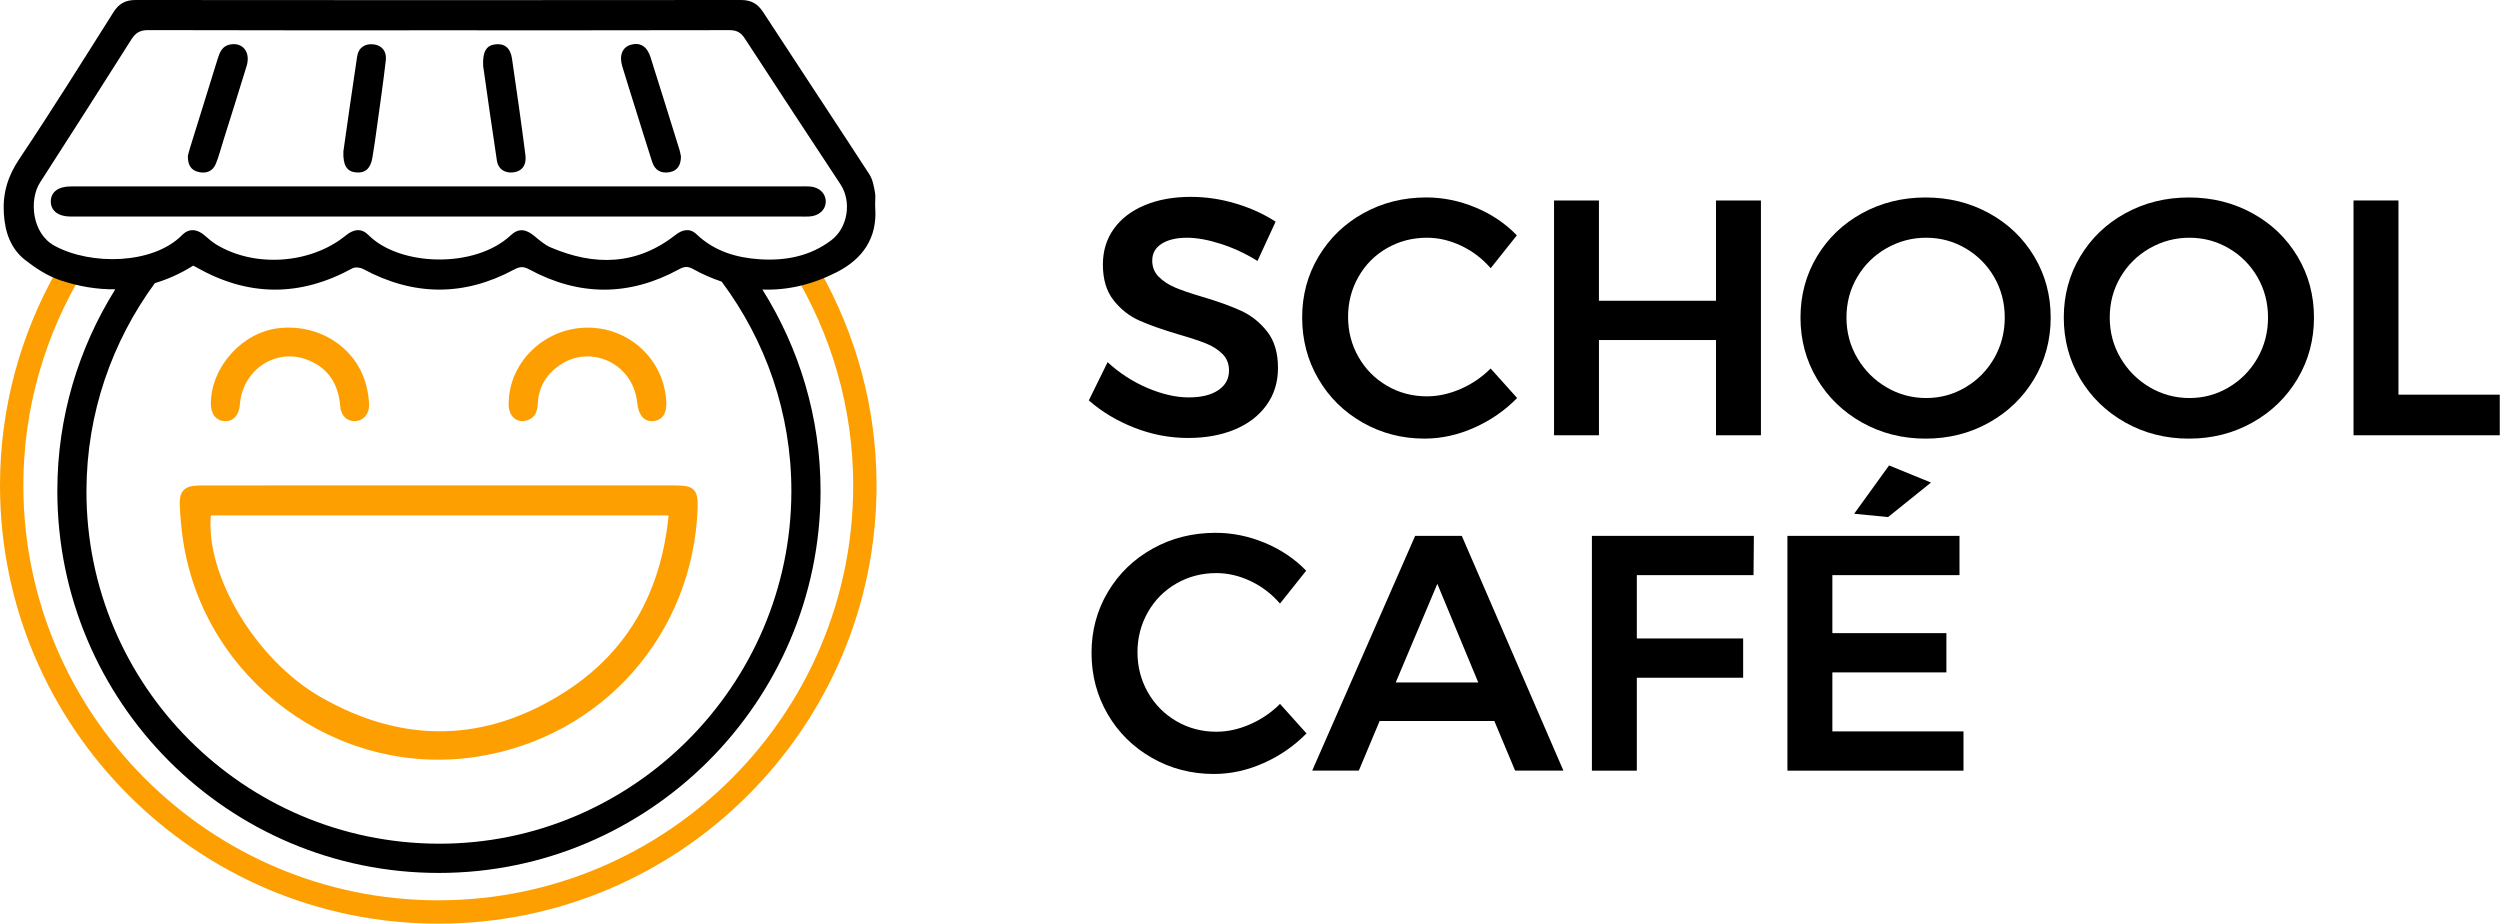
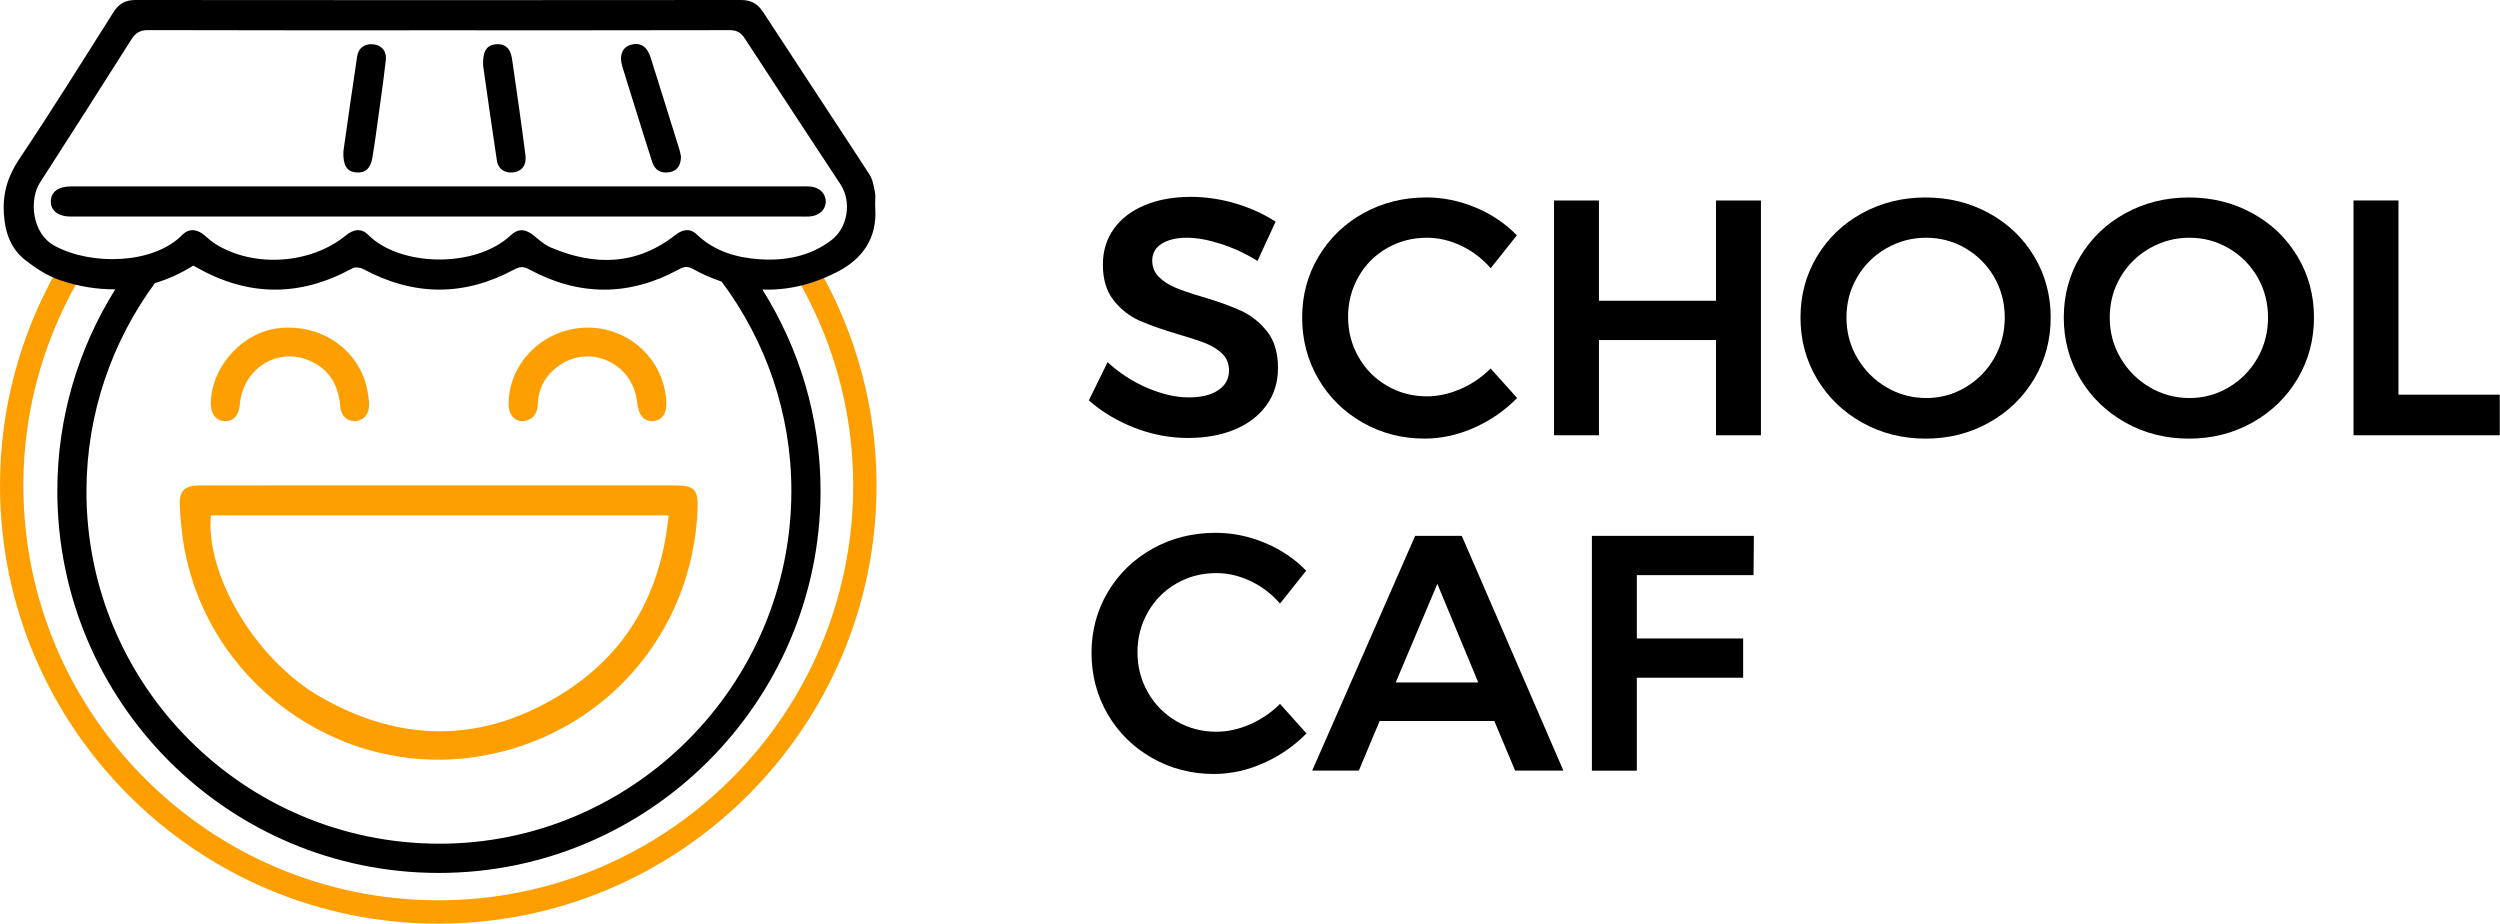
<svg xmlns="http://www.w3.org/2000/svg" version="1.1" id="Warstwa_1" x="0px" y="0px" viewBox="0 0 114.864 42.438" style="enable-background:new 0 0 114.864 42.438;" xml:space="preserve">
  <style type="text/css">
	.st0{fill:#FD9F01;}
</style>
  <g>
    <g>
      <g>
        <path class="st0" d="M31.075,22.303c-3.635-0.001-7.271-0-10.906-0     c-2.298,0-4.597,0-6.895,0c-1.367,0-2.734-0.003-4.101,0.002     c-0.693,0.002-0.943,0.242-0.913,0.919c0.024,0.539,0.073,1.079,0.153,1.612     c0.969,6.404,7.058,10.9,13.452,9.939c5.767-0.867,9.993-5.617,10.188-11.449     C32.081,22.511,31.884,22.303,31.075,22.303z M26.003,31.762c-3.669,2.371-7.49,2.437-11.278,0.26     c-2.983-1.714-5.287-5.601-5.037-8.343c7.005,0,13.983,0,21.031,0     C30.383,27.132,28.89,29.896,26.003,31.762z" />
        <path class="st0" d="M11.021,18.582c0.123-1.57,1.609-2.592,3.052-2.069     c0.994,0.36,1.481,1.12,1.559,2.163c0.032,0.424,0.324,0.695,0.691,0.674     c0.371-0.021,0.64-0.318,0.635-0.737c-0.003-0.238-0.039-0.479-0.086-0.713     c-0.365-1.817-2.085-3.023-4.026-2.827c-1.689,0.17-3.139,1.757-3.159,3.456     c-0.006,0.49,0.237,0.803,0.638,0.822C10.72,19.368,10.982,19.079,11.021,18.582z" />
        <path class="st0" d="M24.711,18.548c0.032-0.742,0.371-1.324,0.967-1.746     c1.45-1.025,3.414-0.101,3.595,1.683c0.061,0.601,0.332,0.909,0.757,0.861     c0.435-0.05,0.628-0.382,0.577-0.995c-0.155-1.866-1.698-3.286-3.582-3.298     c-2.01-0.013-3.678,1.609-3.655,3.552c0.006,0.486,0.335,0.816,0.752,0.733     C24.546,19.254,24.693,18.948,24.711,18.548z" />
        <path d="M37.197,8.567c-0.148-0.009-0.297-0.003-0.445-0.003c-4.737-0-9.474,0-14.21,0     C16.112,8.565,9.682,8.564,3.253,8.565C2.679,8.566,2.341,8.82,2.334,9.247     C2.327,9.676,2.67,9.945,3.232,9.95c0.074,0.001,0.148,0,0.223,0c5.553,0,11.107,0,16.66,0     c5.568,0,11.137,0,16.705,0c0.119,0,0.238,0.004,0.356-0.002     c0.456-0.023,0.771-0.315,0.763-0.703C37.932,8.871,37.631,8.593,37.197,8.567z" />
      </g>
-       <path d="M8.632,7.158c0.023-0.085,0.052-0.214,0.092-0.341c0.424-1.371,0.85-2.741,1.276-4.111    c0.095-0.304,0.206-0.593,0.574-0.662c0.583-0.11,0.95,0.355,0.757,0.988    c-0.349,1.146-0.712,2.288-1.07,3.431c-0.111,0.353-0.204,0.713-0.341,1.055    c-0.142,0.355-0.444,0.469-0.802,0.384C8.76,7.819,8.624,7.556,8.632,7.158z" />
      <path d="M31.288,7.199c-0.009,0.398-0.165,0.646-0.525,0.712c-0.39,0.071-0.674-0.087-0.797-0.467    c-0.26-0.802-0.507-1.608-0.759-2.413c-0.207-0.664-0.419-1.326-0.619-1.992    c-0.149-0.493,0.01-0.873,0.396-0.983c0.419-0.12,0.745,0.071,0.901,0.562    c0.452,1.424,0.894,2.851,1.338,4.277C31.257,7.007,31.273,7.125,31.288,7.199z" />
      <path d="M15.778,6.949c0.193-1.34,0.402-2.85,0.631-4.357c0.062-0.41,0.373-0.607,0.772-0.552    c0.362,0.05,0.593,0.314,0.545,0.73c-0.118,1.029-0.268,2.054-0.409,3.081    c-0.064,0.469-0.129,0.939-0.209,1.405c-0.086,0.501-0.341,0.711-0.768,0.665    C15.945,7.878,15.749,7.603,15.778,6.949z" />
      <path d="M22.199,3.031c-0.034-0.662,0.152-0.94,0.539-0.992c0.429-0.058,0.712,0.154,0.784,0.643    c0.217,1.479,0.429,2.959,0.619,4.441c0.061,0.475-0.171,0.756-0.566,0.798    c-0.381,0.041-0.686-0.151-0.744-0.535C22.601,5.878,22.391,4.368,22.199,3.031z" />
      <path class="st0" d="M36.434,12.462c1.744,2.877,2.767,6.237,2.767,9.84    c0,10.511-8.552,19.063-19.064,19.063S1.073,32.813,1.073,22.302c0-3.603,1.023-6.963,2.767-9.84    h-1.254C0.946,15.375,0,18.728,0,22.302c0,11.103,9.034,20.136,20.137,20.136    c11.104,0,20.137-9.033,20.137-20.136c0-3.574-0.946-6.927-2.586-9.84    C37.688,12.462,36.434,12.462,36.434,12.462z" />
      <path d="M40.2,8.836c-0.05-0.282-0.103-0.591-0.255-0.824c-1.617-2.49-3.26-4.964-4.88-7.452    C34.812,0.171,34.514-0,34.043,0c-9.271,0.01-18.541,0.009-27.812,0    C5.76-0,5.462,0.167,5.212,0.562C3.785,2.821,2.369,5.089,0.883,7.31    C0.36,8.092,0.121,8.87,0.176,9.801c0.051,0.867,0.312,1.623,0.989,2.153    c0.483,0.378,1.03,0.73,1.606,0.924c0.854,0.286,1.697,0.424,2.526,0.415    c-1.679,2.687-2.664,5.855-2.663,9.267c0.002,9.696,7.848,17.549,17.531,17.548    c9.649-0.001,17.513-7.857,17.536-17.516c0.008-3.415-0.982-6.592-2.672-9.289    c1.141,0.044,2.287-0.22,3.43-0.805c1.168-0.598,1.855-1.556,1.754-2.948    C40.194,9.311,40.241,9.066,40.2,8.836z M36.36,22.581c-0.014,8.924-7.319,16.212-16.221,16.183    c-8.951-0.029-16.192-7.294-16.167-16.221c0.01-3.578,1.186-6.863,3.143-9.534    c0.597-0.181,1.185-0.44,1.761-0.804c0.05,0.026,0.104,0.05,0.155,0.079    c2.378,1.356,4.76,1.358,7.158,0.045c0.125-0.068,0.36-0.043,0.495,0.03    c2.307,1.244,4.618,1.271,6.927,0.031c0.265-0.142,0.429-0.162,0.706-0.012    c2.287,1.238,4.591,1.244,6.877-0.004c0.258-0.141,0.412-0.146,0.668-0.003    c0.43,0.24,0.862,0.421,1.295,0.569C35.166,15.637,36.366,18.965,36.36,22.581z M38.2,11.034    c-0.969,0.737-2.102,0.954-3.283,0.879c-1.084-0.069-2.096-0.369-2.918-1.153    c-0.3-0.286-0.642-0.219-0.965,0.035c-1.79,1.404-3.726,1.431-5.738,0.57    c-0.279-0.119-0.521-0.338-0.76-0.534c-0.38-0.313-0.719-0.351-1.069-0.022    c-1.635,1.538-5.104,1.435-6.54-0.012c-0.312-0.314-0.666-0.282-1.034,0.018    c-1.611,1.318-4.205,1.499-5.975,0.408c-0.188-0.116-0.354-0.269-0.523-0.413    c-0.348-0.296-0.717-0.326-1.031-0.007c-1.325,1.342-4.172,1.404-5.855,0.491    c-1.058-0.574-1.172-2.127-0.67-2.907c1.405-2.185,2.806-4.372,4.193-6.569    C6.228,1.508,6.433,1.382,6.81,1.383c4.442,0.014,8.883,0.009,13.325,0.009    C24.592,1.392,29.048,1.396,33.505,1.385c0.338-0.001,0.532,0.1,0.717,0.385    c1.455,2.241,2.929,4.47,4.397,6.703C39.138,9.263,38.958,10.457,38.2,11.034z" />
    </g>
    <g>
      <path d="M56.076,11.2c-0.581-0.185-1.091-0.277-1.533-0.277c-0.493,0-0.883,0.093-1.171,0.277    c-0.288,0.185-0.432,0.442-0.432,0.771c0,0.298,0.1,0.547,0.301,0.748    c0.2,0.2,0.452,0.365,0.755,0.493c0.303,0.128,0.716,0.27,1.24,0.424    c0.729,0.215,1.328,0.431,1.795,0.647c0.467,0.216,0.865,0.534,1.194,0.956    c0.328,0.421,0.493,0.976,0.493,1.664c0,0.657-0.178,1.23-0.532,1.718    c-0.354,0.488-0.843,0.86-1.464,1.117c-0.622,0.257-1.333,0.385-2.134,0.385    c-0.842,0-1.664-0.156-2.465-0.47s-1.5-0.732-2.096-1.256l0.863-1.757    c0.544,0.503,1.156,0.899,1.833,1.187c0.678,0.288,1.31,0.432,1.896,0.432    c0.575,0,1.027-0.11,1.356-0.332c0.329-0.221,0.493-0.521,0.493-0.901c0-0.308-0.1-0.562-0.3-0.763    c-0.201-0.2-0.455-0.362-0.763-0.485c-0.309-0.123-0.73-0.262-1.264-0.416    c-0.729-0.216-1.325-0.426-1.788-0.632c-0.462-0.205-0.858-0.516-1.187-0.932    s-0.493-0.963-0.493-1.641c0-0.626,0.167-1.173,0.501-1.641c0.334-0.467,0.806-0.83,1.417-1.086    c0.611-0.256,1.317-0.385,2.119-0.385c0.699,0,1.39,0.103,2.073,0.308    c0.683,0.206,1.292,0.483,1.826,0.833l-0.832,1.803C57.224,11.647,56.657,11.385,56.076,11.2z" />
      <path d="M67.139,11.293c-0.519-0.247-1.045-0.37-1.579-0.37c-0.668,0-1.279,0.16-1.834,0.478    s-0.991,0.757-1.31,1.317s-0.478,1.174-0.478,1.841c0,0.668,0.159,1.282,0.478,1.841    c0.318,0.56,0.755,1.001,1.31,1.325s1.166,0.485,1.834,0.485c0.514,0,1.029-0.113,1.549-0.339    c0.519-0.226,0.979-0.54,1.379-0.94l1.217,1.356c-0.564,0.576-1.222,1.03-1.972,1.364    c-0.75,0.334-1.511,0.501-2.281,0.501c-1.037,0-1.987-0.247-2.851-0.74    c-0.862-0.493-1.541-1.164-2.033-2.011c-0.493-0.847-0.74-1.785-0.74-2.812    c0-1.027,0.252-1.962,0.755-2.804c0.504-0.842,1.189-1.505,2.058-1.988s1.831-0.725,2.889-0.725    c0.771,0,1.525,0.154,2.266,0.462c0.739,0.308,1.371,0.735,1.896,1.279l-1.202,1.51    C68.108,11.883,67.658,11.539,67.139,11.293z" />
      <path d="M71.4,9.212h2.064v4.607h5.378V9.212h2.065v10.787h-2.065v-4.376H73.465v4.376h-2.064V9.212    z" />
      <path d="M91.393,9.798c0.878,0.483,1.569,1.146,2.072,1.988s0.755,1.777,0.755,2.804    c0,1.027-0.252,1.965-0.755,2.812c-0.503,0.848-1.194,1.518-2.072,2.011    c-0.879,0.493-1.852,0.74-2.92,0.74s-2.042-0.247-2.92-0.74    c-0.879-0.493-1.569-1.164-2.073-2.011c-0.503-0.847-0.755-1.785-0.755-2.812    c0-1.027,0.252-1.962,0.755-2.804c0.504-0.842,1.194-1.505,2.073-1.988    c0.878-0.483,1.852-0.725,2.92-0.725S90.514,9.315,91.393,9.798z M86.671,11.408    c-0.565,0.324-1.013,0.766-1.341,1.325c-0.329,0.56-0.493,1.179-0.493,1.857    c0,0.678,0.167,1.3,0.501,1.865c0.333,0.565,0.78,1.012,1.34,1.34    c0.561,0.329,1.169,0.493,1.826,0.493c0.647,0,1.248-0.164,1.803-0.493    c0.555-0.329,0.994-0.775,1.318-1.34c0.323-0.565,0.485-1.187,0.485-1.865    c0-0.678-0.162-1.297-0.485-1.857c-0.324-0.56-0.764-1.001-1.318-1.325    c-0.555-0.323-1.155-0.485-1.803-0.485C87.846,10.922,87.235,11.085,86.671,11.408z" />
      <path d="M103.49,9.798c0.878,0.483,1.569,1.146,2.072,1.988s0.755,1.777,0.755,2.804    c0,1.027-0.252,1.965-0.755,2.812c-0.503,0.848-1.194,1.518-2.072,2.011    c-0.879,0.493-1.852,0.74-2.92,0.74s-2.042-0.247-2.92-0.74    c-0.879-0.493-1.569-1.164-2.073-2.011c-0.503-0.847-0.755-1.785-0.755-2.812    c0-1.027,0.252-1.962,0.755-2.804c0.504-0.842,1.194-1.505,2.073-1.988    c0.878-0.483,1.852-0.725,2.92-0.725S102.611,9.315,103.49,9.798z M98.767,11.408    c-0.565,0.324-1.013,0.766-1.341,1.325c-0.329,0.56-0.493,1.179-0.493,1.857    c0,0.678,0.167,1.3,0.501,1.865c0.333,0.565,0.78,1.012,1.34,1.34    c0.561,0.329,1.169,0.493,1.826,0.493c0.647,0,1.248-0.164,1.803-0.493    c0.555-0.329,0.994-0.775,1.318-1.34c0.323-0.565,0.485-1.187,0.485-1.865    c0-0.678-0.162-1.297-0.485-1.857c-0.324-0.56-0.764-1.001-1.318-1.325    c-0.555-0.323-1.155-0.485-1.803-0.485C99.943,10.922,99.332,11.085,98.767,11.408z" />
      <path d="M108.135,9.212h2.064v8.922h4.654v1.865h-6.719V9.212z" />
      <path d="M57.464,26.701c-0.519-0.247-1.045-0.37-1.58-0.37c-0.668,0-1.279,0.159-1.834,0.478    c-0.555,0.319-0.991,0.758-1.31,1.317c-0.318,0.561-0.478,1.174-0.478,1.842    s0.159,1.281,0.478,1.842c0.318,0.56,0.755,1.001,1.31,1.325    c0.555,0.323,1.166,0.485,1.834,0.485c0.514,0,1.03-0.113,1.548-0.339    c0.519-0.227,0.979-0.54,1.379-0.94l1.217,1.356c-0.564,0.575-1.222,1.029-1.971,1.363    c-0.75,0.334-1.51,0.501-2.281,0.501c-1.038,0-1.988-0.247-2.851-0.74    c-0.863-0.493-1.541-1.163-2.034-2.011c-0.493-0.848-0.74-1.784-0.74-2.812    s0.252-1.963,0.755-2.805c0.503-0.843,1.189-1.505,2.057-1.988    c0.868-0.482,1.831-0.724,2.889-0.724c0.771,0,1.525,0.154,2.265,0.462    c0.74,0.309,1.371,0.734,1.895,1.279l-1.202,1.51C58.431,27.292,57.982,26.947,57.464,26.701z" />
      <path d="M69.613,35.407l-0.955-2.28h-5.27l-0.956,2.28h-2.142l4.73-10.786h2.143l4.669,10.786    H69.613z M64.128,31.355h3.791l-1.88-4.53L64.128,31.355z" />
      <path d="M73.141,24.621h7.442l-0.016,1.803h-5.362v2.912h4.885v1.803h-4.885v4.269h-2.064V24.621z" />
-       <path d="M82.125,24.621h7.905v1.803h-5.841v2.666h5.239v1.803h-5.239v2.712h6.025v1.803h-8.09    V24.621z M86.794,21.385l1.926,0.786l-1.972,1.587l-1.557-0.154L86.794,21.385z" />
    </g>
  </g>
</svg>